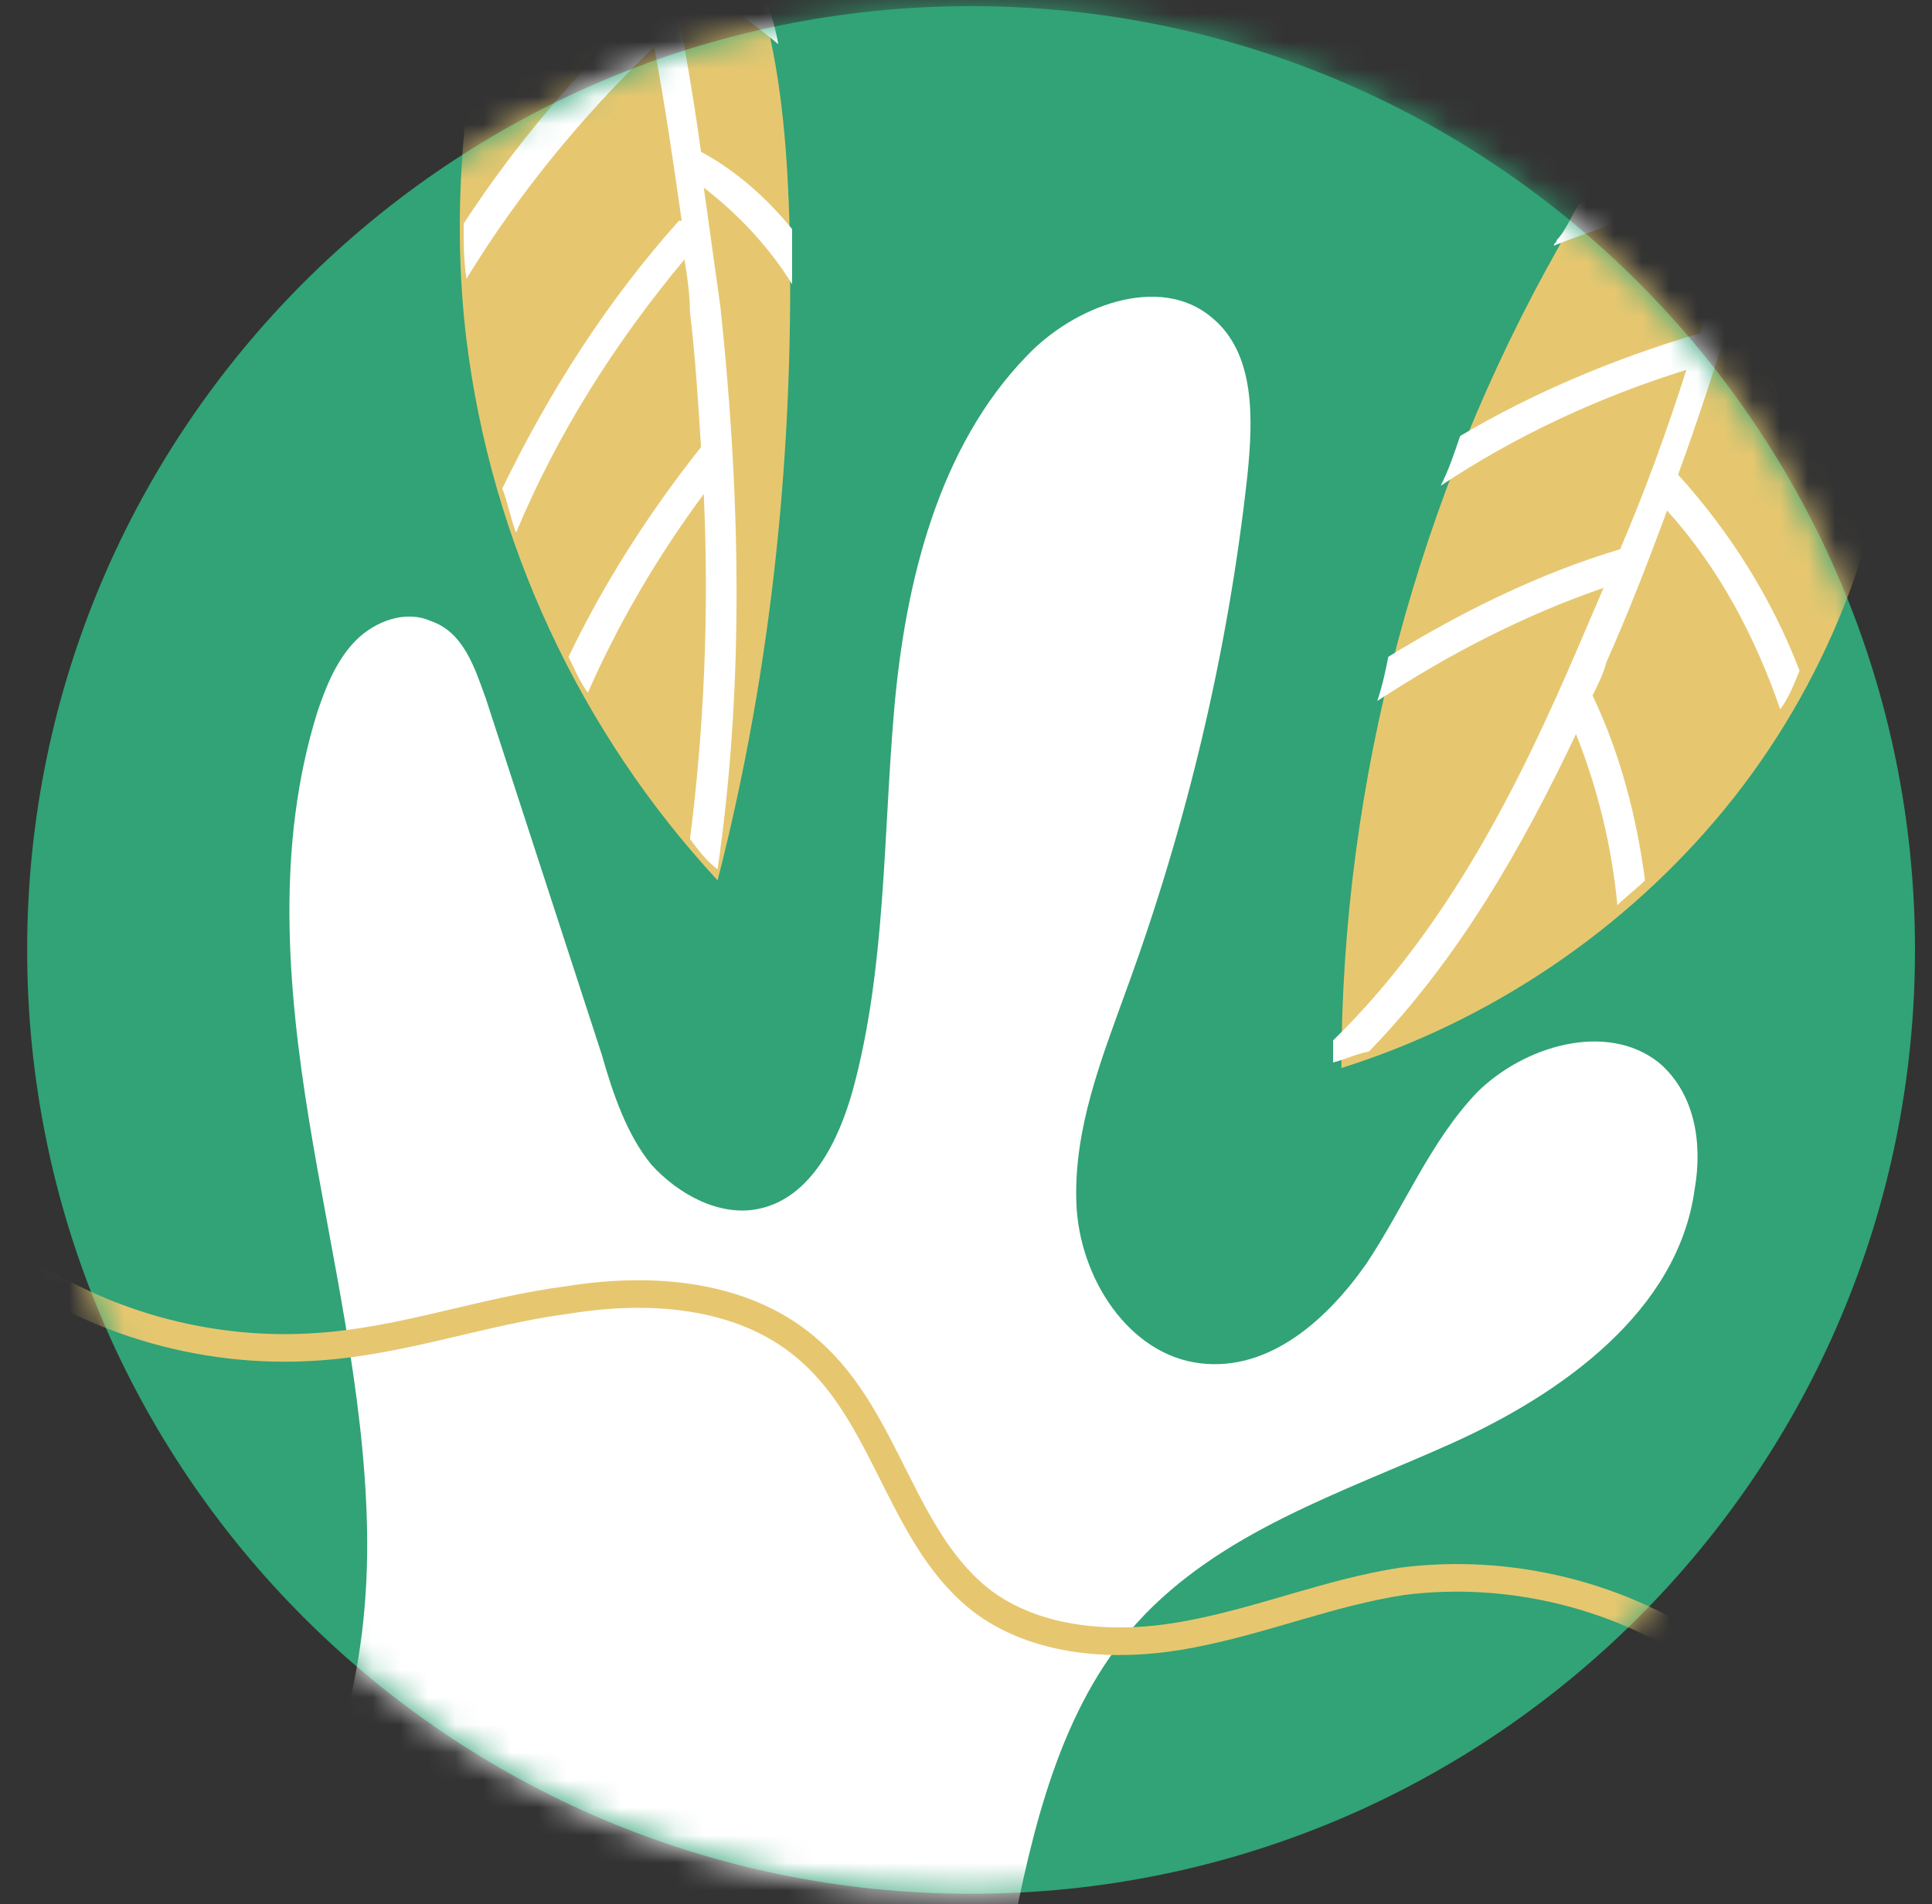
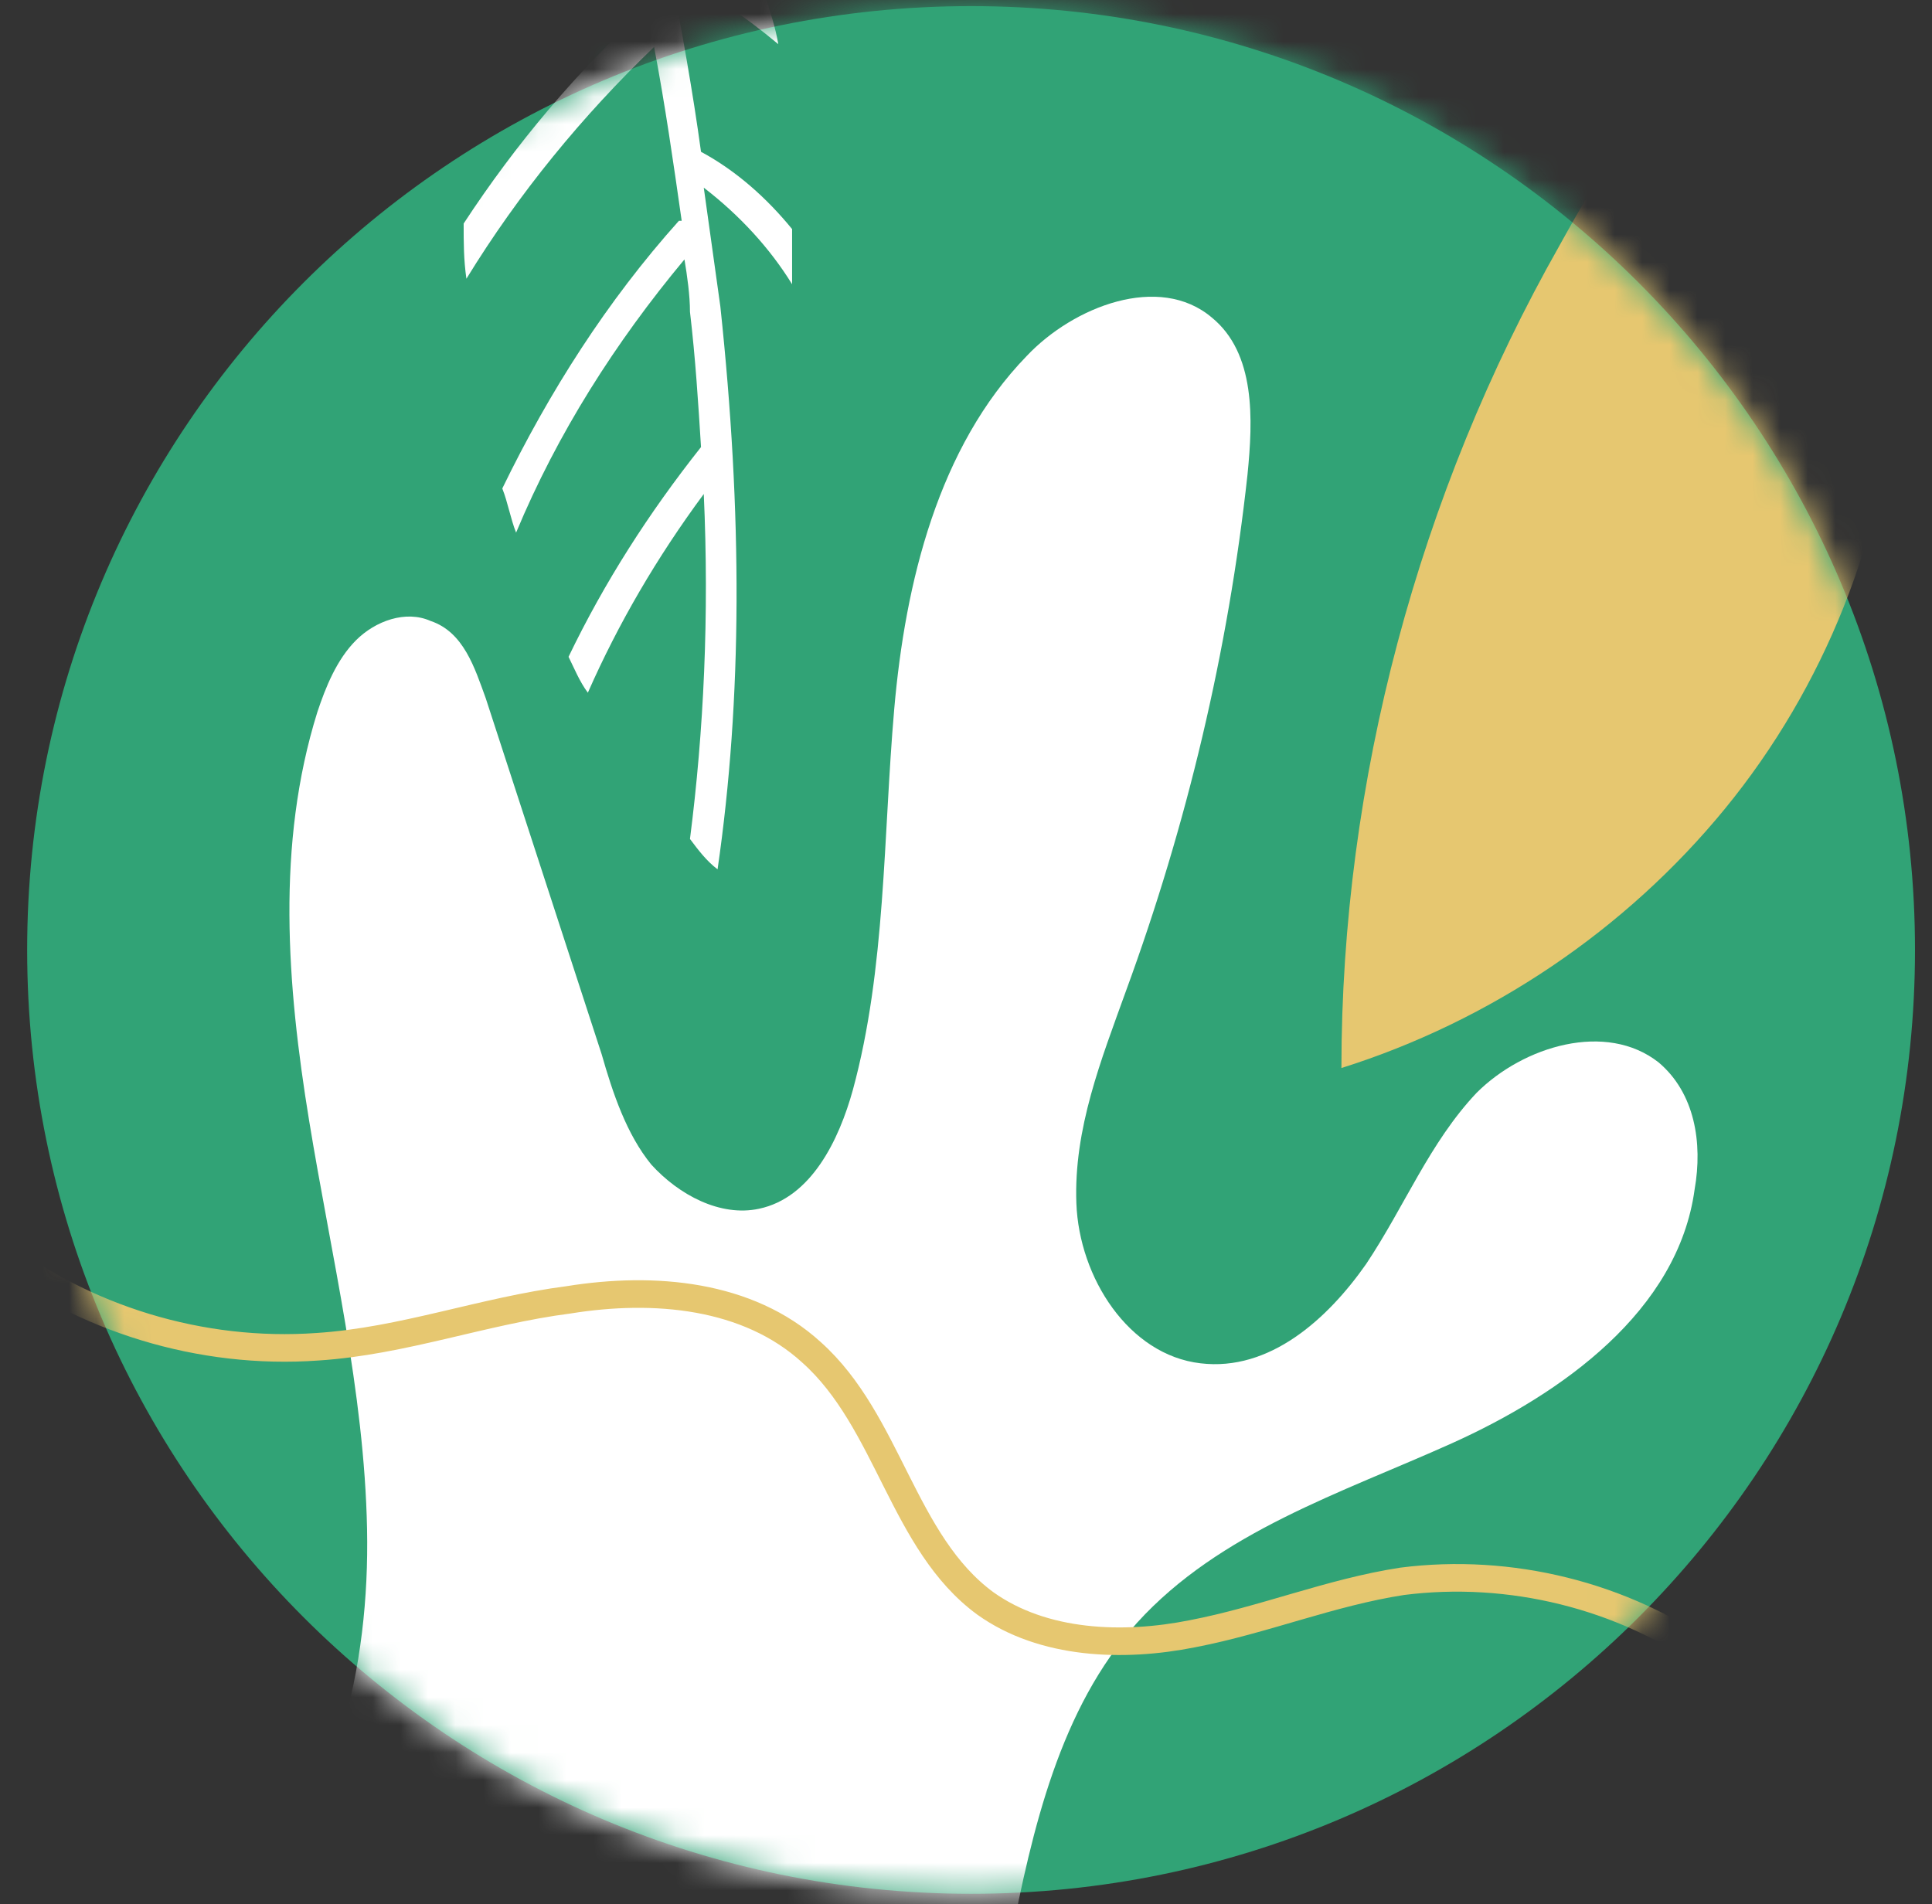
<svg xmlns="http://www.w3.org/2000/svg" width="70" height="69" viewBox="0 0 70 69" fill="none">
  <rect x="0" y="0" width="70" height="69" fill="#333333" stroke="none" />
  <path d="M69.384 34.422C69.384 15.534 54.072 0.222 35.184 0.222C16.296 0.222 0.984 15.534 0.984 34.422C0.984 53.31 16.296 68.622 35.184 68.622C54.072 68.622 69.384 53.31 69.384 34.422Z" fill="#31A376" />
  <mask id="mask0_577_448" style="mask-type:luminance" maskUnits="userSpaceOnUse" x="0" y="0" width="70" height="69">
-     <path d="M69.384 34.422C69.384 15.534 54.072 0.222 35.184 0.222C16.296 0.222 0.984 15.534 0.984 34.422C0.984 53.31 16.296 68.622 35.184 68.622C54.072 68.622 69.384 53.31 69.384 34.422Z" fill="white" />
+     <path d="M69.384 34.422C69.384 15.534 54.072 0.222 35.184 0.222C16.296 0.222 0.984 15.534 0.984 34.422C0.984 53.31 16.296 68.622 35.184 68.622C54.072 68.622 69.384 53.31 69.384 34.422" fill="white" />
  </mask>
  <g mask="url(#mask0_577_448)">
    <path d="M63.501 7.7C61.7 4.1 58.7 1.2 55.401 -1C46.3 -7.1 34.3 -8.6 24 -5.1C21.3 -0.8 20.5 4.6 21.5 9.5C22.8 15.6 26.8 20.9 32.001 24.3C37.2 27.6 43.6 28.9 49.8 28.3C52.7 28 55.7 27.2 58.2 25.8C60.8 24.3 63.001 22.1 64.1 19.4C65.701 15.7 65.3 11.3 63.501 7.7Z" fill="#31A376" />
    <path d="M60.099 38.5C58.199 37 55.199 37.9 53.499 39.6C51.799 41.4 50.899 43.7 49.499 45.8C48.099 47.8 45.999 49.7 43.499 49.4C40.899 49.1 39.099 46.3 38.999 43.6C38.899 40.9 39.899 38.4 40.799 35.9C42.999 29.9 44.499 23.6 45.199 17.2C45.399 15.2 45.499 12.8 43.899 11.5C41.999 9.9 38.899 11.1 37.199 12.9C33.999 16.2 32.799 21.1 32.399 25.7C31.999 30.3 32.099 35.1 30.899 39.5C30.399 41.3 29.399 43.4 27.499 43.8C26.099 44.1 24.599 43.3 23.599 42.2C22.699 41.1 22.199 39.6 21.799 38.2C20.399 33.9 18.999 29.6 17.599 25.3C17.199 24.2 16.799 22.9 15.599 22.5C14.699 22.1 13.599 22.5 12.899 23.2C12.199 23.9 11.799 24.9 11.499 25.8C9.999 30.6 10.399 35.7 11.199 40.6C11.999 45.5 13.199 50.4 13.299 55.4C13.399 60.4 12.199 65.6 8.699 69.3L34.799 79.3C35.399 76.3 35.999 73.4 36.599 70.4C37.399 66.3 38.399 61.9 41.199 58.8C44.199 55.5 48.599 54.1 52.599 52.3C56.599 50.5 60.799 47.5 61.399 43.1C61.699 41.4 61.399 39.6 60.099 38.5Z" fill="white" />
-     <path d="M16.899 12.3C17.799 19.6 21 26.5 26 31.9C28 24.1 28.8 16 28.6 8C28.5 4.7 28.2 1.4 27 -1.7C26.299 -3.4 25.4 -5 24.1 -6.3C22.8 -7.6 21.2 -9.3 20.1 -7.2C18.2 -3.5 17.099 0.9 16.799 5C16.599 7.4 16.599 9.8 16.899 12.3Z" fill="#E6C770" />
    <path d="M28.699 10.3C28.699 9.6 28.699 9 28.699 8.3C27.799 7.2 26.699 6.2 25.399 5.5C25.099 3.3 24.699 1.1 24.299 -1C25.699 -0.3 26.999 0.6 28.199 1.6C28.099 1 27.899 0.4 27.699 -0.2C26.499 -1.1 25.299 -1.8 23.999 -2.4C23.599 -4.2 23.299 -5.9 22.899 -7.7C22.499 -8 21.999 -8.3 21.599 -8.3C21.799 -7.3 21.999 -6.4 22.199 -5.4C20.999 -5 19.799 -4.5 18.799 -3.9C18.599 -3.3 18.399 -2.8 18.299 -2.2C19.599 -3.1 20.999 -3.8 22.499 -4.3C22.599 -3.6 22.799 -2.9 22.899 -2.2C22.899 -2.1 22.899 -2 22.999 -1.9C23.099 -1.2 23.299 -0.4 23.399 0.3C20.899 2.6 18.699 5.2 16.799 8.1C16.799 8.8 16.799 9.4 16.899 10.1C18.799 7 21.099 4.2 23.699 1.7C24.099 3.8 24.399 5.9 24.699 8C24.699 8 24.699 8 24.599 8C21.999 10.9 19.899 14.2 18.199 17.7C18.399 18.2 18.499 18.8 18.699 19.3C20.199 15.7 22.299 12.4 24.799 9.4C24.899 10 24.999 10.7 24.999 11.3C25.199 13 25.299 14.6 25.399 16.2C23.499 18.6 21.899 21.1 20.599 23.8C20.799 24.2 20.999 24.7 21.299 25.1C22.399 22.6 23.799 20.2 25.499 17.9C25.699 22.3 25.499 26.5 24.999 30.4C25.299 30.8 25.599 31.2 25.999 31.5C26.899 25.3 26.899 18.6 26.099 11.1C25.899 9.7 25.699 8.2 25.499 6.8C26.799 7.8 27.899 9 28.699 10.3Z" fill="white" />
    <path d="M56.502 8.9C51.402 17.9 48.602 28.3 48.602 38.7C54.002 37 58.902 33.7 62.502 29.3C66.102 24.9 68.302 19.4 68.702 13.7C69.002 10.1 68.802 4.2 65.002 2.4C61.102 0.5 58.002 6.2 56.502 8.9Z" fill="#E6C770" />
-     <path d="M63.701 9.5C64.001 8.4 64.301 7.3 64.601 6.3V6.2C64.901 5 65.201 3.9 65.501 2.7C65.301 2.6 65.101 2.4 64.901 2.3C64.801 2.2 64.601 2.2 64.501 2.1C64.201 3.3 63.901 4.4 63.601 5.5C61.401 6 59.301 6.6 57.201 7.4C56.901 7.9 56.701 8.4 56.401 8.7C56.401 8.8 56.301 8.8 56.301 8.9C58.601 8 60.901 7.3 63.201 6.7C62.701 8.5 62.101 10.3 61.601 12.1H61.501C58.501 13 55.601 14.2 52.901 15.8C52.701 16.4 52.501 17 52.201 17.6C54.901 15.8 57.901 14.4 61.101 13.4C60.401 15.6 59.601 17.8 58.701 19.9C55.701 20.8 52.901 22.2 50.301 23.8C50.201 24.3 50.101 24.8 49.901 25.4C52.501 23.7 55.201 22.3 58.101 21.3C57.801 22 57.501 22.7 57.201 23.4C55.101 28.3 52.501 33.6 48.301 37.7C48.301 38 48.301 38.2 48.301 38.5C48.701 38.4 49.101 38.2 49.601 38.1C52.901 34.7 55.201 30.6 57.101 26.6C57.901 28.6 58.401 30.7 58.601 32.8C58.901 32.5 59.301 32.2 59.601 31.9C59.301 29.6 58.701 27.3 57.701 25.2C57.901 24.8 58.101 24.4 58.201 24C59.001 22.2 59.701 20.4 60.401 18.5C62.301 20.6 63.601 23.1 64.501 25.7C64.801 25.3 65.001 24.8 65.201 24.3C64.201 21.7 62.701 19.3 60.801 17.2C61.601 15 62.301 12.8 63.001 10.6C65.001 12.5 66.601 14.8 67.701 17.3C67.801 16.7 68.001 16.1 68.101 15.5C67.201 13.3 65.601 11.2 63.701 9.5Z" fill="white" />
    <path d="M-6.5 34.6C-5.8 38.8 -3.6 42.6 -0.3 45.2C3 47.8 7.3 49.1 11.5 48.8C14.6 48.6 17.5 47.5 20.6 47.1C23.7 46.6 27.1 46.9 29.4 49C32.2 51.5 32.7 55.9 35.7 58.1C37.8 59.6 40.7 59.7 43.2 59.2C45.8 58.7 48.2 57.7 50.8 57.3C54.7 56.8 58.8 57.8 62 60.1C65.2 62.4 67.5 65.9 68.2 69.8" stroke="#E6C770" stroke-miterlimit="10" />
  </g>
</svg>